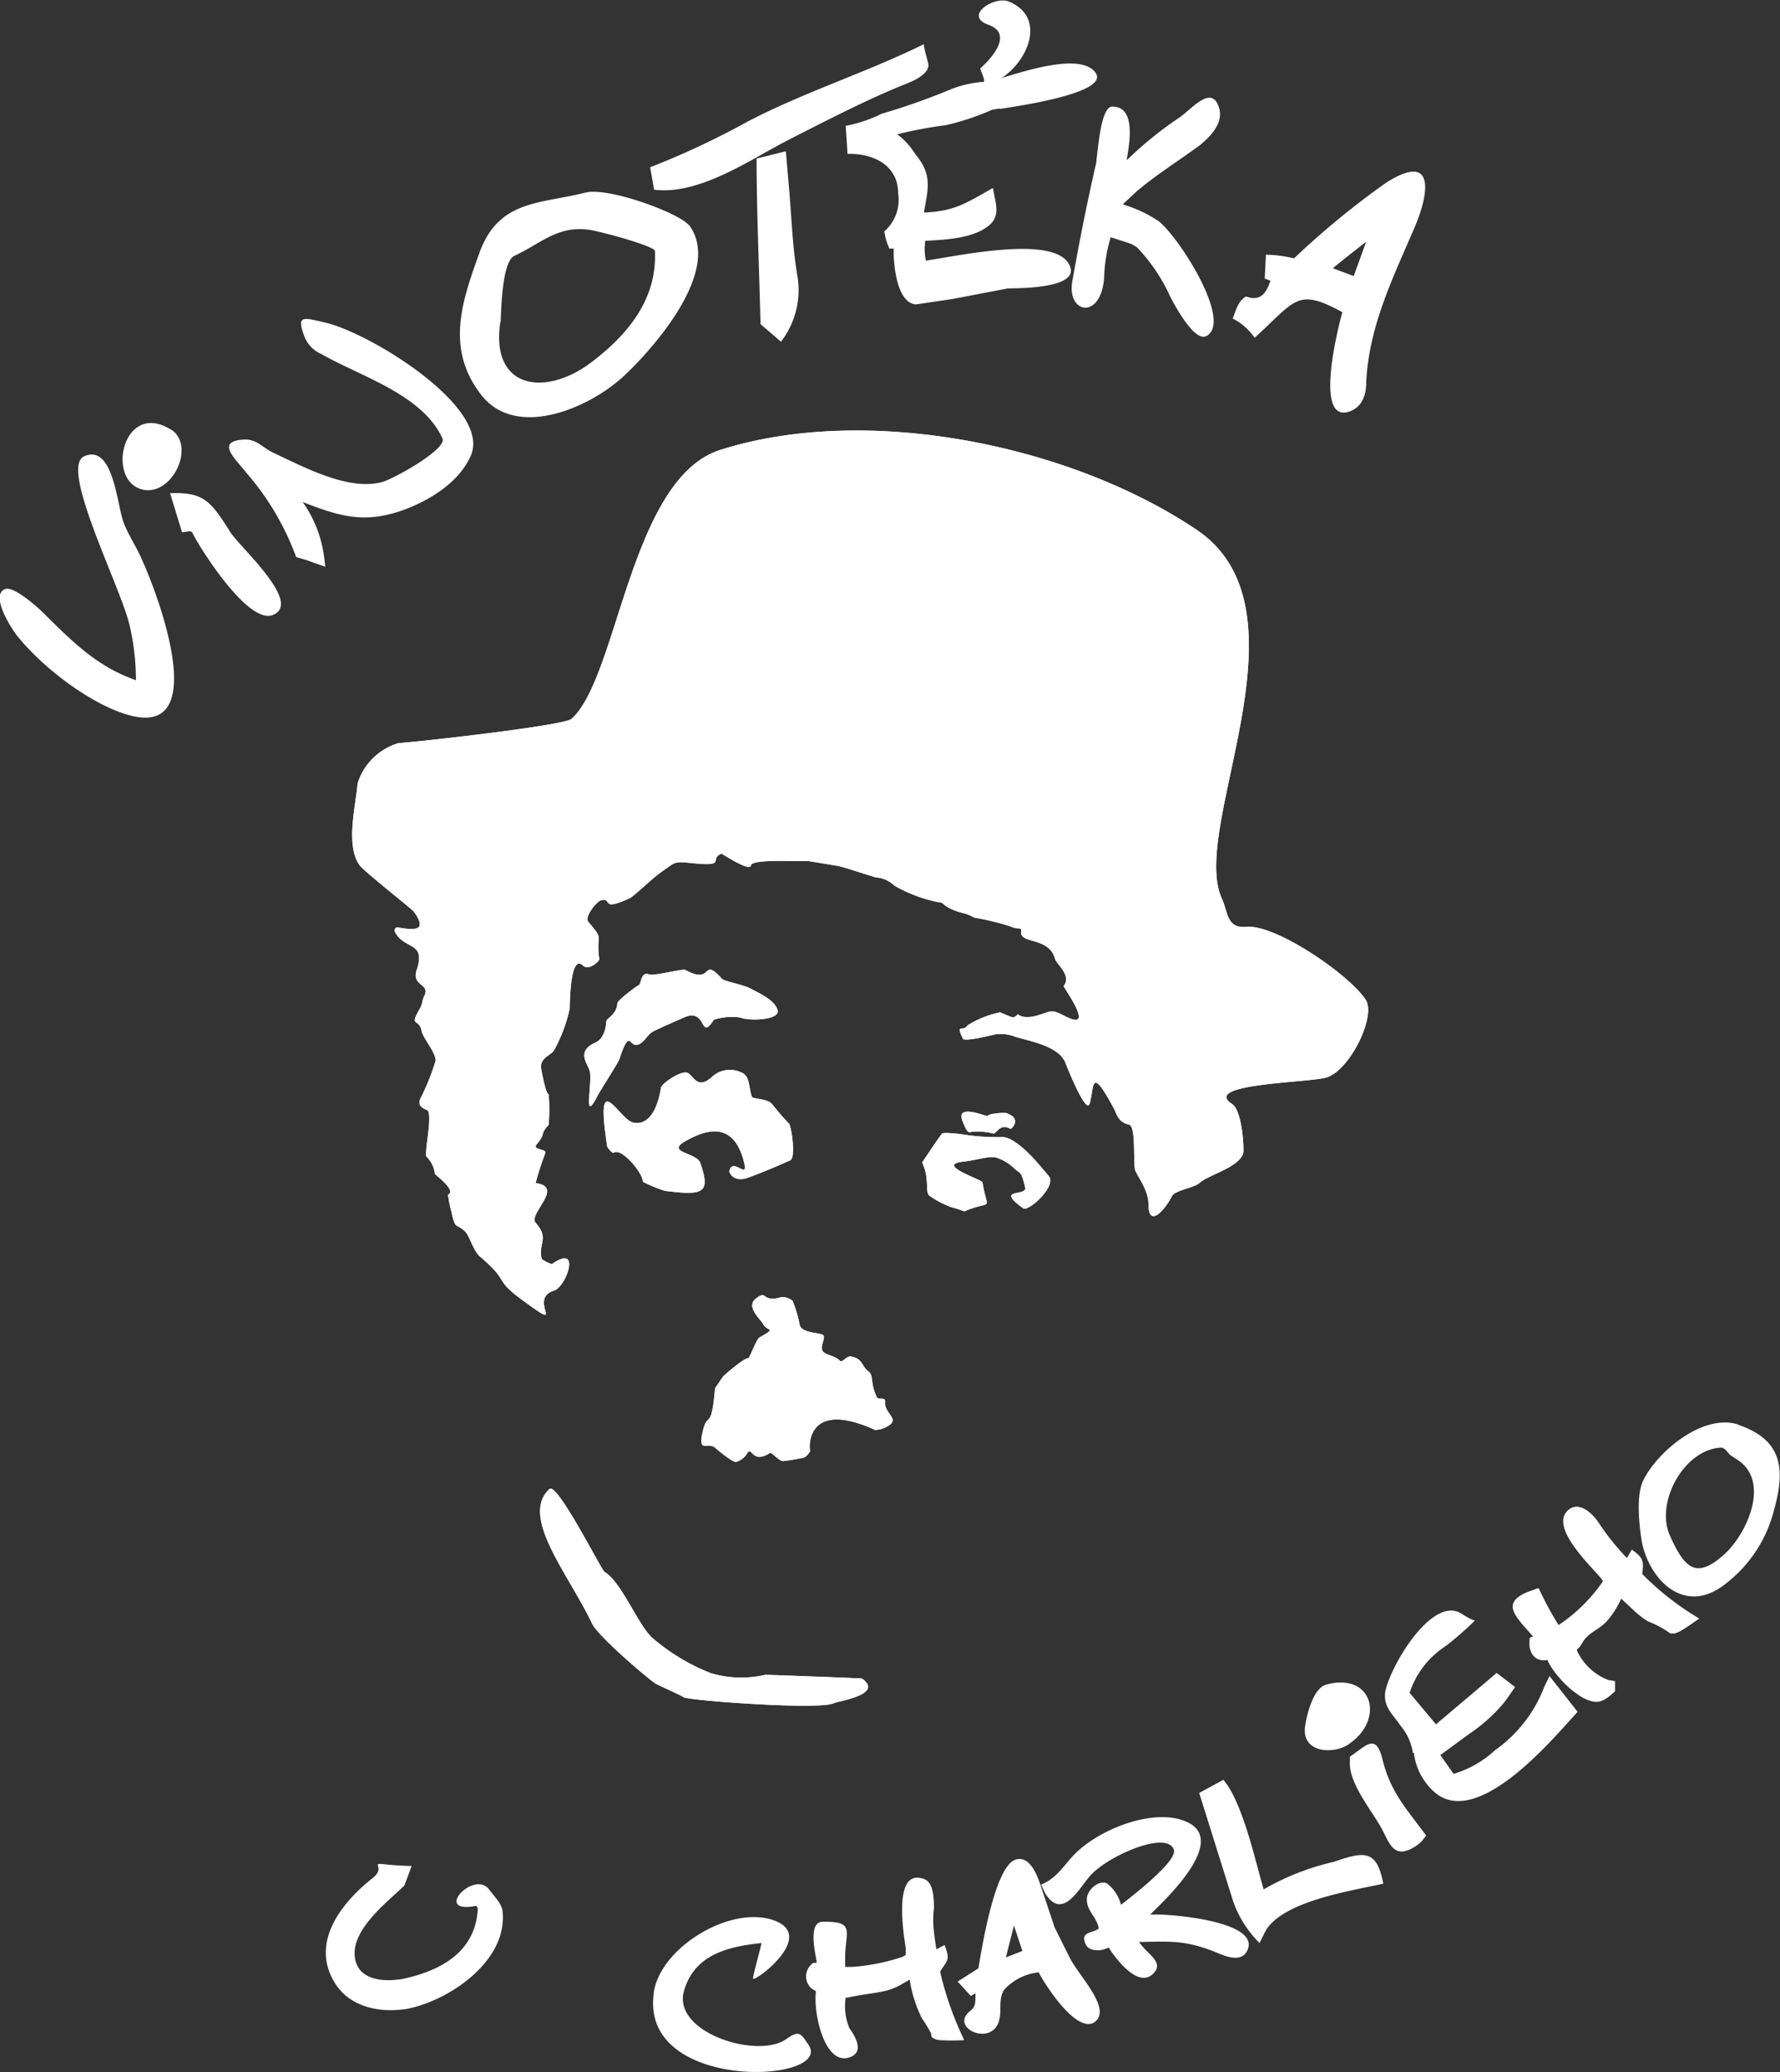
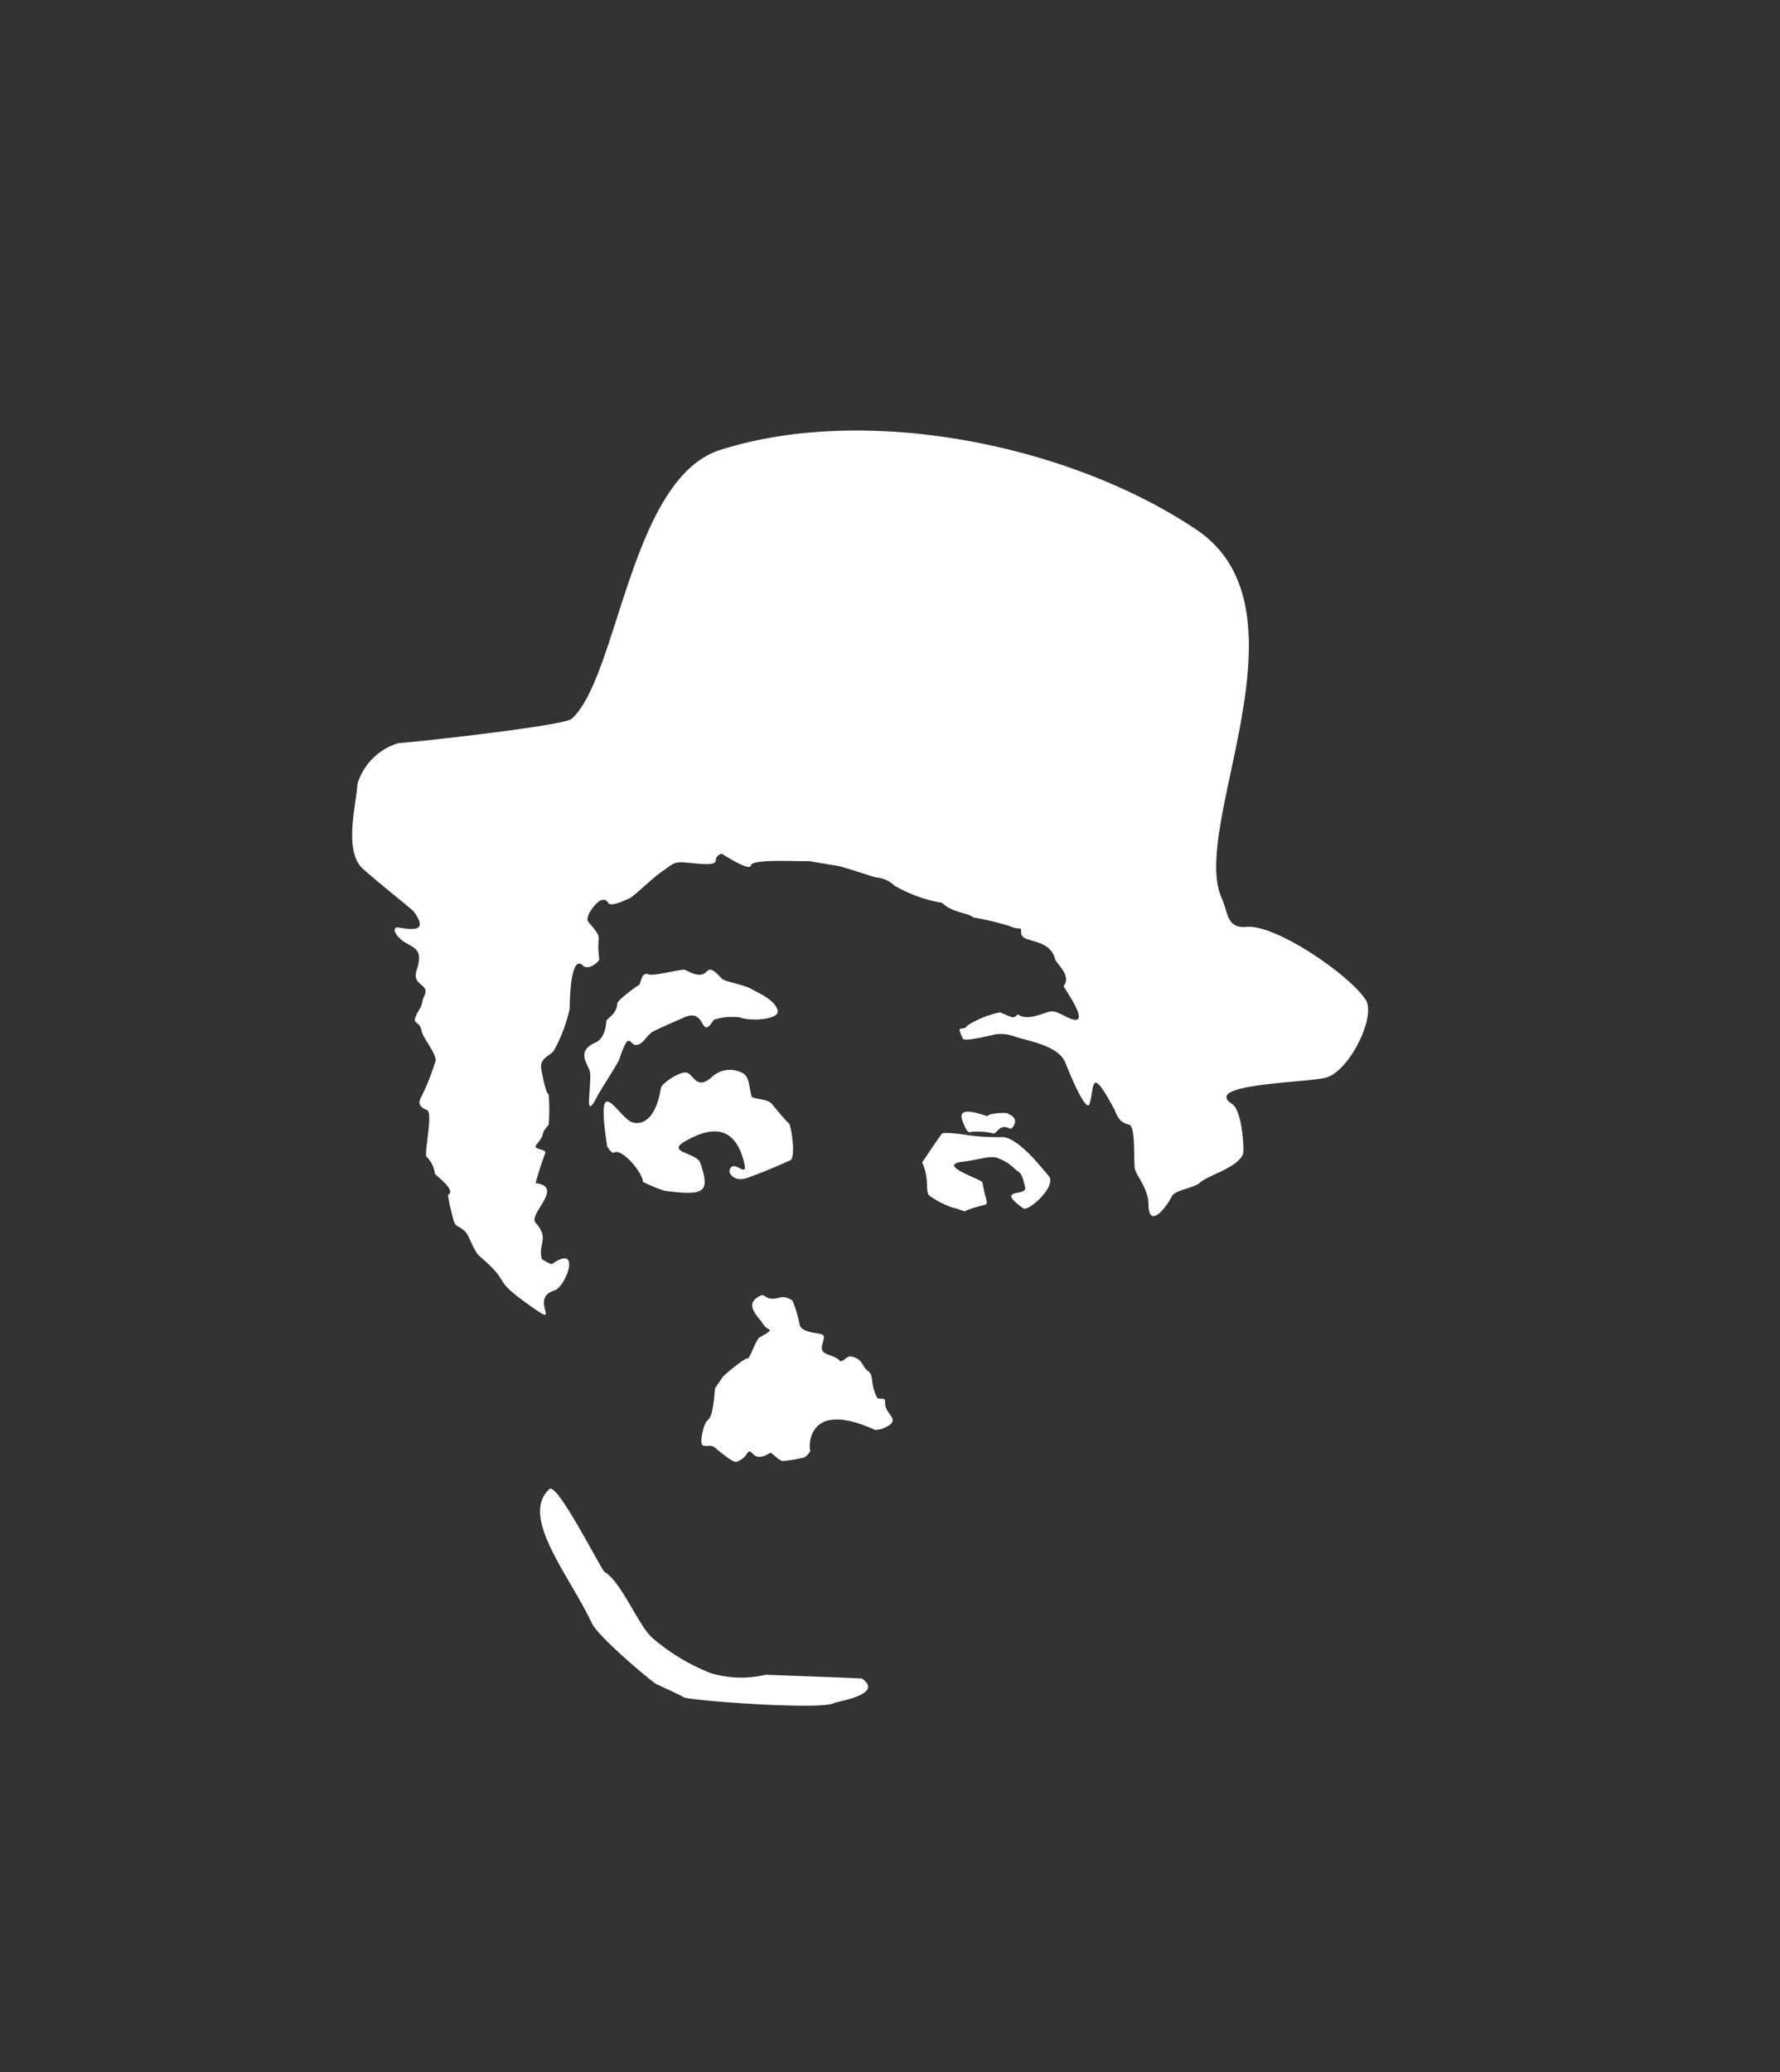
<svg xmlns="http://www.w3.org/2000/svg" id="Layer_1" data-name="Layer 1" viewBox="0 0 135 157.1">
  <rect x="0" y="0" width="135" height="157.1" fill="#333333" stroke="none" />
  <defs>
    <style>.cls-1,.cls-2{fill:#fff;}.cls-1{fill-rule:evenodd;}</style>
  </defs>
  <title>header-logo</title>
  <path class="cls-1" d="M51.52,366.64c-.06-.56-1.17-1.57.41-2.27.83-.37.82-1.65.83-1.65.09-.22.79-.51.83-1.32,0-.24,1.51-1.34,1.59-1.36.26-.07.15-1.1.83-.83.33.13,2.55-.45,2.73-.35,2.19,1.21,1.19-1.08,2.79.68.18.2,1.62.43,2.21.76s1.75.81,2,1.59-2.13.87-2.83.58a4.52,4.52,0,0,0-2,.17c-1.08,1.7-.51-.92-2.22-.19-.25.11-2.14.93-2.42,1.1-.46.27-.7.95-1.24,1s-.51-1.26-1.3,1.12c-.07.22-1.5,2.44-1.65,2.75C51,370.53,51.65,367.78,51.52,366.64Zm30.19,3.31c-.27,0-2.51-1-1.92.42.2.49.36.92.65.77a4.85,4.85,0,0,1,1.68.13c.25,0,.49-.8,1.25-.37.13.07.46-.37.37-.67s-.35-.36-.54-.48S81.54,369.78,81.71,369.95Zm-24.53,5.66a11.7,11.7,0,0,1-1.65-.68c0-.67-1.61-2.61-2.21-2.21-.12.08-.48-.39-.5-.48-.84-5.46.45-2.92,1.59-2,.51.43,2,.57,2.48-2.4,0-.34,1.51-1.36,2-1.18s.73,1.32,1.84.35a2,2,0,0,1,2.31-.35c.59.23.53,1.14.74,1.8.07.21,1.19.15,1.53.56,1.62,2,1.26,1.28,1.39,1.72.17.6.39,2.38,0,2.56-1,.45-2.18.95-3.22,1.32s-1.41-.36-1.39-.5c.22-1.1,1.42.67,1.13-.59-.81-3.49-3.22-2.39-4.46-1.69-1.54.87.84.86,1.12,1.65C60.65,375.75,60.22,376,57.18,375.61Zm21.74,1.24a7.19,7.19,0,0,1-1.69-.89c-.31-.39.06-1.23-.52-2.5,0,0,1.38-2.07,1.51-2.19s1.51.05,1.53.06a17,17,0,0,0,3,.21c.91-.06,2.35,1.54,2.63,1.86s.93,1.08,1,1.18c.39.84-1.64,2.62-2,2.36-2.22-1.59.32-.87.14-1.59-.3-1.24-.32-1-.76-1.38a3.52,3.52,0,0,0-1.24-.81c-.58-.28-1.32.07-2.77.25-2,.25,1.5,1.35,1.53,1.55.36,2.15.77,1.44-.83,2C79.57,377.24,80.33,377.23,78.93,376.85ZM87.61,366s1.53,3.89,1.8,3c.37-1.17,0-3.07,1.86.41.19.36.3,1,1.12,1.18.57.11.3,3,.48,3.47s1,1.51,1,2.52c0,2,1.31.37,1.78-.56.23-.46,1.65-.62,2.09-1,.66-.62,2.87-1.12,3.31-2.21.1-.25-.06-3.28-.83-3.78-2.37-1.54,5.67-1.61,7.11-2,1.8-.49,3.86-4.7,3-5.93-1.26-1.9-6.8-5.69-9-5.5-1.54.14-1.4-1.06-1.9-2.17-2.48-5.43,7.2-21.94-2-28-9.68-6.45-25-9.48-36-6-6.87,2.13-7.77,17.23-11.31,20.4-.57.51-11.59,1.74-13.13,1.84a4.62,4.62,0,0,0-3.1,3.06c-.14,1.72-.94,4.73.17,6.22.34.46,4,3.33,4.11,3.51,1,1.4.17,1.43-1.24,1.18-.27,0-.24.27-.21.33.7,1.4,2.39.7,1.65,2.91-.41,1.24,1.1,1,.56,2-.14.26-.12.58-.29.87-.88,1.5-.09.74.1,1.72.11.57,1.09,1.66,1.07,2.27a17.43,17.43,0,0,1-1.1,2.77c-.44.78.43.93.48,1,.42.35-.29,3.32-.06,3.53a2.1,2.1,0,0,1,.62,1.26c0,.11,1.69,1.28,1,1.61a8.28,8.28,0,0,0,.23,1.18c.36,1.59.32.9,1.07,1.61.32.3.62,1.47,1.12,1.89,2.34,2,1,1.65,3.1,3.22,3.75,2.75.39,0,2.54-.64.88-.27,2.11-3.62-.19-2a2.82,2.82,0,0,1-.76-.39c-.3-1.22.61-1.52-.47-2.75-.58-.66,2.23-2.74,0-3a23.75,23.75,0,0,1,.74-2.29c.1-.31-1-.24-.68-.62.82-1,.17-.66.93-1.51a13.8,13.8,0,0,0,0-2.34c-.19.12-.58-1.88-.58-2.07,0-.7.75-.85,1-1.26a11.62,11.62,0,0,0,1.18-3.16c0-.11,0-4.21,1-3.25.42.42,1.27-.31,1.24-.5-.28-2,.44-1.33-.83-2.81-.32-.37.63-1.57,1-1.65.86-.18-.13.9,2.13-.14.36-.17,1.73-1.53,2.42-2,1.1-.76.89-.81,2.36-.66,2.67.28,1.19-.33,2.19-.72.05,0,2.16,1.41,2.23.89s3.71-.28,4.34-.33c.06,0,1.89.31,2.27.37s2.79.87,2.89.87a2.23,2.23,0,0,1,1.38.62A11,11,0,0,0,78,353.74c.32,0,.27.18.76.43.84.43,1.31.35,1.86.72a20.6,20.6,0,0,1,2.75.66c.79.37.85-.1.85.52,0,.79,2.13.33,2.56,1.94.12.43,1.29,1.27.66,2.07-.05.07,2.46,3.46.21,2.34-1.22-.61-1-.46-2.18-.11s-1.54-.12-1.48-.09c-.44.35-.26.31-1.38-.14a7.51,7.51,0,0,0-2.48,1c-.3.53-.92-.24-.33,1,.12.23,2-.22,2.44-.33a3,3,0,0,1,1.53.18C84.85,364.27,87.17,364.63,87.61,366ZM61,395.08c-.53-.42-1.2.38-1-.91.4-2.11.7-.08,1-3.58,0,0,.58-.87.62-.91.37-.37,1.75-1.48,1.86-1.36s.63-1.44.89-1.59c1.33-.76.62-.43.29-1-.25-.45-1.4-1.37-.5-2,.71-.5.44.06,1.24.06.5,0,.74-.34,1.47.14a8.93,8.93,0,0,1,.54,1.8c.11.71,1.61.61,1.8.83s-.26.84-.06,1.18.93.34,1.3.74c.19.21.52-.35.83-.31.93.14.84.75,1.32,1.1s.13.89.68,2c.12.24.65-.09.62.35-.08,1,1.42,1.33-.14,2a2.08,2.08,0,0,1-.62.12c-5.33-2.43-5,1.5-4.93,1.53s-.19.43-.45.56a14.45,14.45,0,0,1-1.59.27c-.33,0-.9-.71-1-.62-1.47.94-1.32-.71-1.8.14a1.5,1.5,0,0,1-.76.54C62.33,396.23,61.07,395.15,61,395.08ZM58.61,414c-.15-.13-1.68-.8-2.07-1s-4.39-3.58-4.86-4.57c-1.76-3.72-5.51-8.12-3.24-10.21.59-.55,3.94,6.15,4.18,6.28,1.3.78,2.52,4,3.62,5a15.38,15.38,0,0,0,4.42,2.67,8,8,0,0,0,4.17.13s7.28.26,7.32.29c1.71,1.22-1.89,1.72-2.13,1.86C69,415,58.93,414.25,58.61,414Z" transform="translate(-6.77 -285.33)" />
-   <path class="cls-2" d="M51.52,366.64c-.06-.56-1.17-1.57.41-2.27.83-.37.82-1.65.83-1.65.09-.22.79-.51.83-1.32,0-.24,1.51-1.34,1.59-1.36.26-.07.15-1.1.83-.83.33.13,2.55-.45,2.73-.35,2.19,1.21,1.19-1.08,2.79.68.18.2,1.62.43,2.21.76s1.75.81,2,1.59-2.13.87-2.83.58a4.52,4.52,0,0,0-2,.17c-1.08,1.7-.51-.92-2.22-.19-.25.11-2.14.93-2.42,1.1-.46.27-.7.95-1.24,1s-.51-1.26-1.3,1.12c-.07.22-1.5,2.44-1.65,2.75C51,370.53,51.65,367.78,51.52,366.64Zm30.19,3.31c-.27,0-2.51-1-1.92.42.2.49.36.92.65.77a4.85,4.85,0,0,1,1.68.13c.25,0,.49-.8,1.25-.37.13.07.46-.37.37-.67s-.35-.36-.54-.48S81.54,369.78,81.71,369.95Zm-24.53,5.66a11.7,11.7,0,0,1-1.65-.68c0-.67-1.61-2.61-2.21-2.21-.12.08-.48-.39-.5-.48-.84-5.46.45-2.92,1.59-2,.51.43,2,.57,2.48-2.4,0-.34,1.51-1.36,2-1.18s.73,1.32,1.84.35a2,2,0,0,1,2.31-.35c.59.23.53,1.14.74,1.8.07.21,1.19.15,1.53.56,1.62,2,1.26,1.28,1.39,1.72.17.6.39,2.38,0,2.56-1,.45-2.18.95-3.22,1.32s-1.41-.36-1.39-.5c.22-1.1,1.42.67,1.13-.59-.81-3.49-3.22-2.39-4.46-1.69-1.54.87.84.86,1.12,1.65C60.65,375.75,60.22,376,57.18,375.61Zm21.74,1.24a7.19,7.19,0,0,1-1.69-.89c-.31-.39.06-1.23-.52-2.5,0,0,1.38-2.07,1.51-2.19s1.51.05,1.53.06a17,17,0,0,0,3,.21c.91-.06,2.35,1.54,2.63,1.86s.93,1.08,1,1.18c.39.84-1.64,2.62-2,2.36-2.22-1.59.32-.87.14-1.59-.3-1.24-.32-1-.76-1.38a3.52,3.52,0,0,0-1.24-.81c-.58-.28-1.32.07-2.77.25-2,.25,1.5,1.35,1.53,1.55.36,2.15.77,1.44-.83,2C79.57,377.24,80.33,377.23,78.93,376.85ZM87.61,366s1.53,3.89,1.8,3c.37-1.17,0-3.07,1.86.41.19.36.3,1,1.12,1.18.57.11.3,3,.48,3.47s1,1.51,1,2.52c0,2,1.31.37,1.78-.56.23-.46,1.65-.62,2.09-1,.66-.62,2.87-1.12,3.31-2.21.1-.25-.06-3.28-.83-3.78-2.37-1.54,5.67-1.61,7.11-2,1.8-.49,3.86-4.7,3-5.93-1.26-1.9-6.8-5.69-9-5.5-1.54.14-1.4-1.06-1.9-2.17-2.48-5.43,7.2-21.94-2-28-9.68-6.45-25-9.48-36-6-6.87,2.13-7.77,17.23-11.31,20.4-.57.51-11.59,1.74-13.13,1.84a4.62,4.62,0,0,0-3.1,3.06c-.14,1.72-.94,4.73.17,6.22.34.46,4,3.33,4.11,3.51,1,1.4.17,1.43-1.24,1.18-.27,0-.24.27-.21.33.7,1.4,2.39.7,1.65,2.91-.41,1.24,1.1,1,.56,2-.14.26-.12.58-.29.87-.88,1.5-.09.74.1,1.72.11.57,1.09,1.66,1.07,2.27a17.43,17.43,0,0,1-1.1,2.77c-.44.78.43.93.48,1,.42.35-.29,3.32-.06,3.53a2.1,2.1,0,0,1,.62,1.26c0,.11,1.69,1.28,1,1.61a8.28,8.28,0,0,0,.23,1.18c.36,1.59.32.9,1.07,1.61.32.3.62,1.47,1.12,1.89,2.34,2,1,1.65,3.1,3.22,3.75,2.75.39,0,2.54-.64.88-.27,2.11-3.62-.19-2a2.82,2.82,0,0,1-.76-.39c-.3-1.22.61-1.52-.47-2.75-.58-.66,2.23-2.74,0-3a23.75,23.75,0,0,1,.74-2.29c.1-.31-1-.24-.68-.62.82-1,.17-.66.93-1.51a13.8,13.8,0,0,0,0-2.34c-.19.12-.58-1.88-.58-2.07,0-.7.75-.85,1-1.26a11.62,11.62,0,0,0,1.18-3.16c0-.11,0-4.21,1-3.25.42.42,1.27-.31,1.24-.5-.28-2,.44-1.33-.83-2.81-.32-.37.63-1.57,1-1.65.86-.18-.13.9,2.13-.14.36-.17,1.73-1.53,2.42-2,1.1-.76.89-.81,2.36-.66,2.67.28,1.19-.33,2.19-.72.05,0,2.16,1.41,2.23.89s3.71-.28,4.34-.33c.06,0,1.89.31,2.27.37s2.79.87,2.89.87a2.23,2.23,0,0,1,1.38.62A11,11,0,0,0,78,353.74c.32,0,.27.18.76.43.84.43,1.31.35,1.86.72a20.6,20.6,0,0,1,2.75.66c.79.37.85-.1.85.52,0,.79,2.13.33,2.56,1.94.12.43,1.29,1.27.66,2.07-.05.07,2.46,3.46.21,2.34-1.22-.61-1-.46-2.18-.11s-1.54-.12-1.48-.09c-.44.35-.26.31-1.38-.14a7.51,7.51,0,0,0-2.48,1c-.3.53-.92-.24-.33,1,.12.23,2-.22,2.44-.33a3,3,0,0,1,1.53.18C84.85,364.27,87.17,364.63,87.61,366ZM61,395.08c-.53-.42-1.2.38-1-.91.4-2.11.7-.08,1-3.58,0,0,.58-.87.62-.91.37-.37,1.75-1.48,1.86-1.36s.63-1.44.89-1.59c1.33-.76.62-.43.29-1-.25-.45-1.4-1.37-.5-2,.71-.5.44.06,1.24.06.5,0,.74-.34,1.47.14a8.93,8.93,0,0,1,.54,1.8c.11.71,1.61.61,1.8.83s-.26.84-.06,1.18.93.34,1.3.74c.19.21.52-.35.83-.31.93.14.84.75,1.32,1.1s.13.89.68,2c.12.24.65-.09.62.35-.08,1,1.42,1.33-.14,2a2.08,2.08,0,0,1-.62.12c-5.33-2.43-5,1.5-4.93,1.53s-.19.43-.45.56a14.45,14.45,0,0,1-1.59.27c-.33,0-.9-.71-1-.62-1.47.94-1.32-.71-1.8.14a1.5,1.5,0,0,1-.76.54C62.33,396.23,61.07,395.15,61,395.08ZM58.61,414c-.15-.13-1.68-.8-2.07-1s-4.39-3.58-4.86-4.57c-1.76-3.72-5.51-8.12-3.24-10.21.59-.55,3.94,6.15,4.18,6.28,1.3.78,2.52,4,3.62,5a15.38,15.38,0,0,0,4.42,2.67,8,8,0,0,0,4.17.13s7.28.26,7.32.29c1.71,1.22-1.89,1.72-2.13,1.86C69,415,58.93,414.25,58.61,414Z" transform="translate(-6.77 -285.33)" />
-   <path class="cls-1" d="M17.08,336.92a18.48,18.48,0,0,0-.49-4.22c-.72-3-5.31-11.9-3.45-12.77,2.23-1,2.5,3.68,3,5,.38,1,1,1.88,1.4,2.84,1.09,2.35,5.35,13.46-.9,11.8-2.94-.78-6.62-3.62-8.54-6-.41-.5-2.12-3.11-.95-3.58.64-.25,2.39,1.3,2.84,1.74,2.2,2.17,4.07,4.11,7.07,5.16m2.68-19c1.88,1.2.15,5-2.09,4.57C14.73,321.87,16.09,315.58,19.76,317.92Zm.83,7.77-.9-2.94c2.51-.09,3.06.55,4.56,2.94.71,1.14,5.52,5.37,3.24,6.29-1.77.72-5.08-4.38-5.89-5.82C21.23,325.54,21.47,325.56,20.58,325.69Zm9.12-2.32a9.24,9.24,0,0,1,1.67,4.28l.08.68L30,327.79l-.77-.23a20.44,20.44,0,0,0-3.76-6.37c-.91-1.15-2.41-2.44-.12-2.54.91,0,1.31.59,2.13,1,2.19,1,5.63,2.92,8.26,2.23.82-.21,5-2.51,4.58-3.33-1.54-3.33-6.19-4.67-9.18-6.38a2.41,2.41,0,0,1-1.27-1.29c-.6-1.63-.25-1.53,1.62-1.08,3.39.81,12.53,6.4,11,10.05-.87,2-3,3.34-5,4.1C34.45,325.07,32.57,324.5,29.7,323.38Zm29.3-21c2.85,3.67-3.49,10.23-5,11.58-2.58,2.36-8.08,4.74-10.72,1.35-2.76-3.54-1.42-7.19-.15-10.74,1.46-4.09,4.63-3.72,8.1-4.61C53,299.53,58.29,301.49,59,302.39Zm-14.27,7.38c-.79,5.2,3.53,5.71,7,3,2.87-2.19,4.89-4.88,4.72-8.36,0-.37-4.12-1.49-5-1.61-2.42-.33-3.67,1.07-5.71,2C44.77,305.36,44.79,309.36,44.73,309.77Zm11.65-10.06-.29-1.65a61.49,61.49,0,0,0,7.35-3.44c4.41-2.3,8.93-3.69,13.41-5.89,0,.41.35,1.35.35,1.66-.16.86-1.63,1.3-2.33,1.6-2.85,1.2-5.55,2.6-8.3,4S59.83,300.16,56.38,299.71Zm10-2.86.23,2.65c.21,2.35.27,4.71.68,7A6.44,6.44,0,0,1,66,311.24l-1.55-1.34c-.1-4.21-.29-8.32-.3-12.55Zm16.26-3.25-.32.05-.29.05a19.54,19.54,0,0,1-3.51,1.17,32.88,32.88,0,0,0-3.69.69,5.55,5.55,0,0,1,1.36,1.49c1.29,1.57,1,2.52.68,4.34l0,.1H77c2.21-.13,3-.69,5.08-1.86.16,1.09.63,2.08-.31,2.85-1.23,1-3.3,1.07-4.84,1.16h0l0,.11a4.48,4.48,0,0,0,.06,1.39v0c2.64-.4,9.48-1.88,10.8.18s-4.29,1.89-4.6,1.93L79,308l-2.77.41c-1.47-.12-1.71-3.12-1.68-4.23v0l-.32,0a4.48,4.48,0,0,1-.39-1.31A3.17,3.17,0,0,0,74.89,300c0-2.15-1.9-3.06-3.84-3l-.14-2.13a10.53,10.53,0,0,0,2.74-.92,50,50,0,0,0,5.21-1.84,8.19,8.19,0,0,1,2.46-.57h.08l0-.2c-.07-.27-.2-.55-.29-.82.94-.83,2.51-2.65.61-3.32s.47-2.21,1.57-1.75c2.9,1.21,1.41,4.59-.62,5.83l-.08,0c1.47-.4,6.08-2.05,7.26-.45S83.42,293.45,82.6,293.59ZM93,299.82l-.25.23-.23.21-.2.19-.18.17-.15.15-.06.06a9.88,9.88,0,0,1,2.73,1.28c1.59,1.27,5.6,7.61,3.62,8.69-.92.5-2.38-2.29-2.71-2.88A13.44,13.44,0,0,0,93,304.08l-.2-.13-.2-.11-.21-.08-1.4-.45,0,.07a11.67,11.67,0,0,0-.48,3c-.23,3.23-2.85,2.75-2.41.26.54-3.06,1.13-6,1.83-9.07l0-.16c.13-.79.32-4,1.2-4,1.89,0,1.25,3,1.1,4v.06a29,29,0,0,1,3.9-3.17c.93-.57,2.55-2.71,3.11-.75.32,1.11-.68,2.15-1.46,2.78C96.2,297.5,94.54,298.52,93,299.82ZM108.58,309v0c-3.48-1.91-3.56-.85-6.66,1.94a4.34,4.34,0,0,0-1.66-1.46c.26-.64.39-1.3,1-1.67l.37.1c.91.15,1.25-.58,1.5-1.32l-.06,0-.38-.14.09-1.81a9.86,9.86,0,0,1,2.06.26l.09,0a62.54,62.54,0,0,1,7-5.74c3.91-2.45,3.08,1.19,2.16,3.33-1.64,3.84-3.49,7.52-3.7,11.79,0,1-.31,1.95-1.34,2.27C106.41,317.35,108.29,310,108.58,309Zm-.69-3.34-.05,0,1.6.6.94-2.59-.13.09C109.45,304.39,108.66,305,107.89,305.64Zm-70.48,132c-1.9.26-4.05-.18-5.17-1.88-2-3.05.32-6.09,2.71-8,1.24-.93-.29-1.26,1.11-1.1.65.07,1.29.1,1.93.12l-.2.54-.35.94c-1.31,1.27-4,3.3-3.76,5.4.2,1.82,2.23,1.92,3.63,1.68,2.85-.61,5.46-2,5.69-5.2,0-.1,0-.35-.17-.33-3.28.61-.07-2.8,1.05-1.23.35.48.91,1,1,1.58C45.34,434,40.75,437.11,37.42,437.67Zm18.94-1.26c.5-3.43,5.81-6.64,9.09-5.49s-1.28,4.59-1.55,4.44c-.09-.05.69-2.72.62-2.71-2.5.27-5.08.85-5.87,3.65-.88,3.16,5.63,5.17,7.76,3.63,1-.71,1.11-.41,1.68.42C70.09,443.27,55.24,444,56.36,436.41Zm21.43-3.28,0,0,.11-.06.11-.06.41-.21c.44,1.13.23,1.11-.33,2v.06A24.71,24.71,0,0,0,79.9,440,16.74,16.74,0,0,1,78,440l-.25-.05-.3-.15-.06-.22,0-.08a10.25,10.25,0,0,0-.71-1.17,10.13,10.13,0,0,1-.89-2.74l0-.07v-.08h0l-.08,0-.2.12-.19.11-.19.11a4.79,4.79,0,0,1-1.18.48c-.92.21-1.93.29-2.91.52h-.13a4.3,4.3,0,0,0,.28,2.31c.37.52,1.1,1.67.21,2.13-2,1-2.93-3.09-2.76-4.78l0-.17h0l-.16-.08-.19-.13a1.23,1.23,0,0,1,.17-1.92l.24,0,0-.12c-.13-.82-.65-3,.5-3,2.3,0,1.78.57,1.67,2.44,0,.19,0,.38,0,.58v.41h.1l.15,0,.24,0a15,15,0,0,0,3.87-.77l.16-.09.07-.05h0v-.32l0-.2c-.16-1.11-1-6.13,1.4-5.23.75.28.72,1.52.75,2.19C77.45,431.1,77.64,432.11,77.79,433.13ZM85.62,435l-.07-.14a4.11,4.11,0,0,0-2.62,1.32c-.47.71-.16,1.56-.39,2.35-.56,2-3.8.54-2.19-.74.38-.3.38-.53.4-1v-.19l0-.15v0l-.35.2-1-1.09,1.57-1c.17-.88,1.17-7.76,2.84-8.25,1.12-.33,1.67,1.32,1.94,2.13l1,3,1.16,2.33c.74,1.44,3.26,3.92,1.84,4.89C88.39,439.47,86.09,435.87,85.62,435Zm-1.31-1.76-.64-1.93-.61,2.42Zm1.77-4.28-.35-.75c1.39-.56,1.86-1.79,3-2.73,2.07-1.75,5.86-3.07,8.1-2,3.23,1.52-2.24,6.37-2.82,7h.59c1.29,0,7.91.57,6.74,2.78-.49.93-1.79.32-2.54,0-2.2-.82-3.12-.75-5.65-.7h0l.09.12.1.12.1.12.11.12.11.12c.39.42,1.18,1,.73,1.61-1.08,1.49-2.8-.7-3.4-1.58l-.1-.15,0-.07-.17.07-.26.09-.29.06c-.53,0-.95-.06-1.13-.64-.26-.78.62-.66,1.05-1l0,0h0v-.06c-.11-.81-1-1.35-.88-2.31.1-.62.85-1.3,1.49-1.08a3,3,0,0,1,1.09,1.64h0l0,0c.88-.69,4.35-3.35,4-4.2-.56-1.45-5,.49-6.34,2C88.61,428.48,87.39,430.92,86.08,428.94Zm25.6-.82c-2.44.54-7.35,1.28-8.83,3.42l-.17.3-.38.78a8.4,8.4,0,0,1-2-3.15l-2.58-8.23,1.84-1,.31.42c1.32,2,2.17,6,2.74,7.89a19.23,19.23,0,0,1,5.33-2.09C110.23,425.69,111.18,425.53,111.68,428.12Zm-2.62-10.57c-1.19.79-3.51.64-3.32-1.25.07-.7.57-3,1.61-3.27C110.87,412.08,111.84,415.7,109.06,417.56Zm5.87,6.92-.28.37-.19.19-.22.18c-1.78,1.21-2.07-.17-2.71-1.32-.74-1.35-2.5-3.42-2.38-5.06l0-.34c1.27-.85,2-1.87,2.5.33C112.27,421.21,113.36,422.37,114.93,424.48Zm-1-6.26a4.16,4.16,0,0,0-.94-2.07l-.17-.24c-.55-.75-1.1-1.25-1-2.25.26-1.78,3.51-7.45,5.8-6a4.88,4.88,0,0,0,1,.53,25.59,25.59,0,0,1-2.21,1.93,6.68,6.68,0,0,0-2.73,3.54l2,2.39c1.53-1.3,3.07-2.59,4.6-3.9l1.4,1.07-.7,1-.16.21a12.68,12.68,0,0,1-2.6,2.33l-.21.15-2,1.47,1,1.42h0l.21-.06a8,8,0,0,0,2.95-1.74,10.42,10.42,0,0,0,3.73-4.81l.08-.17.31-.63,2.13,2.71-.37.41-.19.21c-1.67,1.83-7.13,8.18-10.27,5.49A4.74,4.74,0,0,1,114,418.22Zm16.22-14.76.38-.66c.85.61.93.85.79,1.84v0h0l.17.18a21.43,21.43,0,0,0,4.16,3.21c-.46.31-.91.64-1.38.92l-.24.12-.24.09-.33,0a7.64,7.64,0,0,0-1.71-.92,6.63,6.63,0,0,1-1.1-.86l-.89-.83-.05,0,0,0h0a6.54,6.54,0,0,1-1.12,1.73c-.67.69-1.39.79-1.87,1.69l-.15.22-.2.19,0,.07a4.3,4.3,0,0,0,2.44,2.26l.1,0,.35.06,0,.77c-.89.82-1.34,1.08-2.5.46a7.21,7.21,0,0,1-1.83-1.61l-.12-.14a5.82,5.82,0,0,1-.61-.92l-.07-.16h0c-1.09.2-1.51-.77-1.33-1.69l.24-.1-.09-.1-.1-.11c-1.2-1.37-2.37-2.43.12-3.28.6-.2.42-.28.7.26a23,23,0,0,0,1.31,2.37,12.47,12.47,0,0,0,3.35-3.3c.14-.27-4.27-3.92-2.64-5.4.89-.81,2,.39,2.41,1.07A18.77,18.77,0,0,0,130.17,403.46Zm8.46-10.12c3.36,1.15,3.57,3.36,2.71,6.45a10.17,10.17,0,0,1-4,5.84c-3.09,2.14-5.69-.89-6.08-3.74-.17-1.24-.37-3.24.16-4.34C132.51,395.32,136,392.45,138.63,393.34Zm-.56,2.34c-.23-.18-.45-.62-.76-.61-2.81.14-5,4.17-3.87,6.67s2,3.37,4.19,1.36c1.71-1.6,3.5-5.61.8-7.19A3.09,3.09,0,0,1,138.07,395.68Z" transform="translate(-6.77 -285.33)" />
</svg>